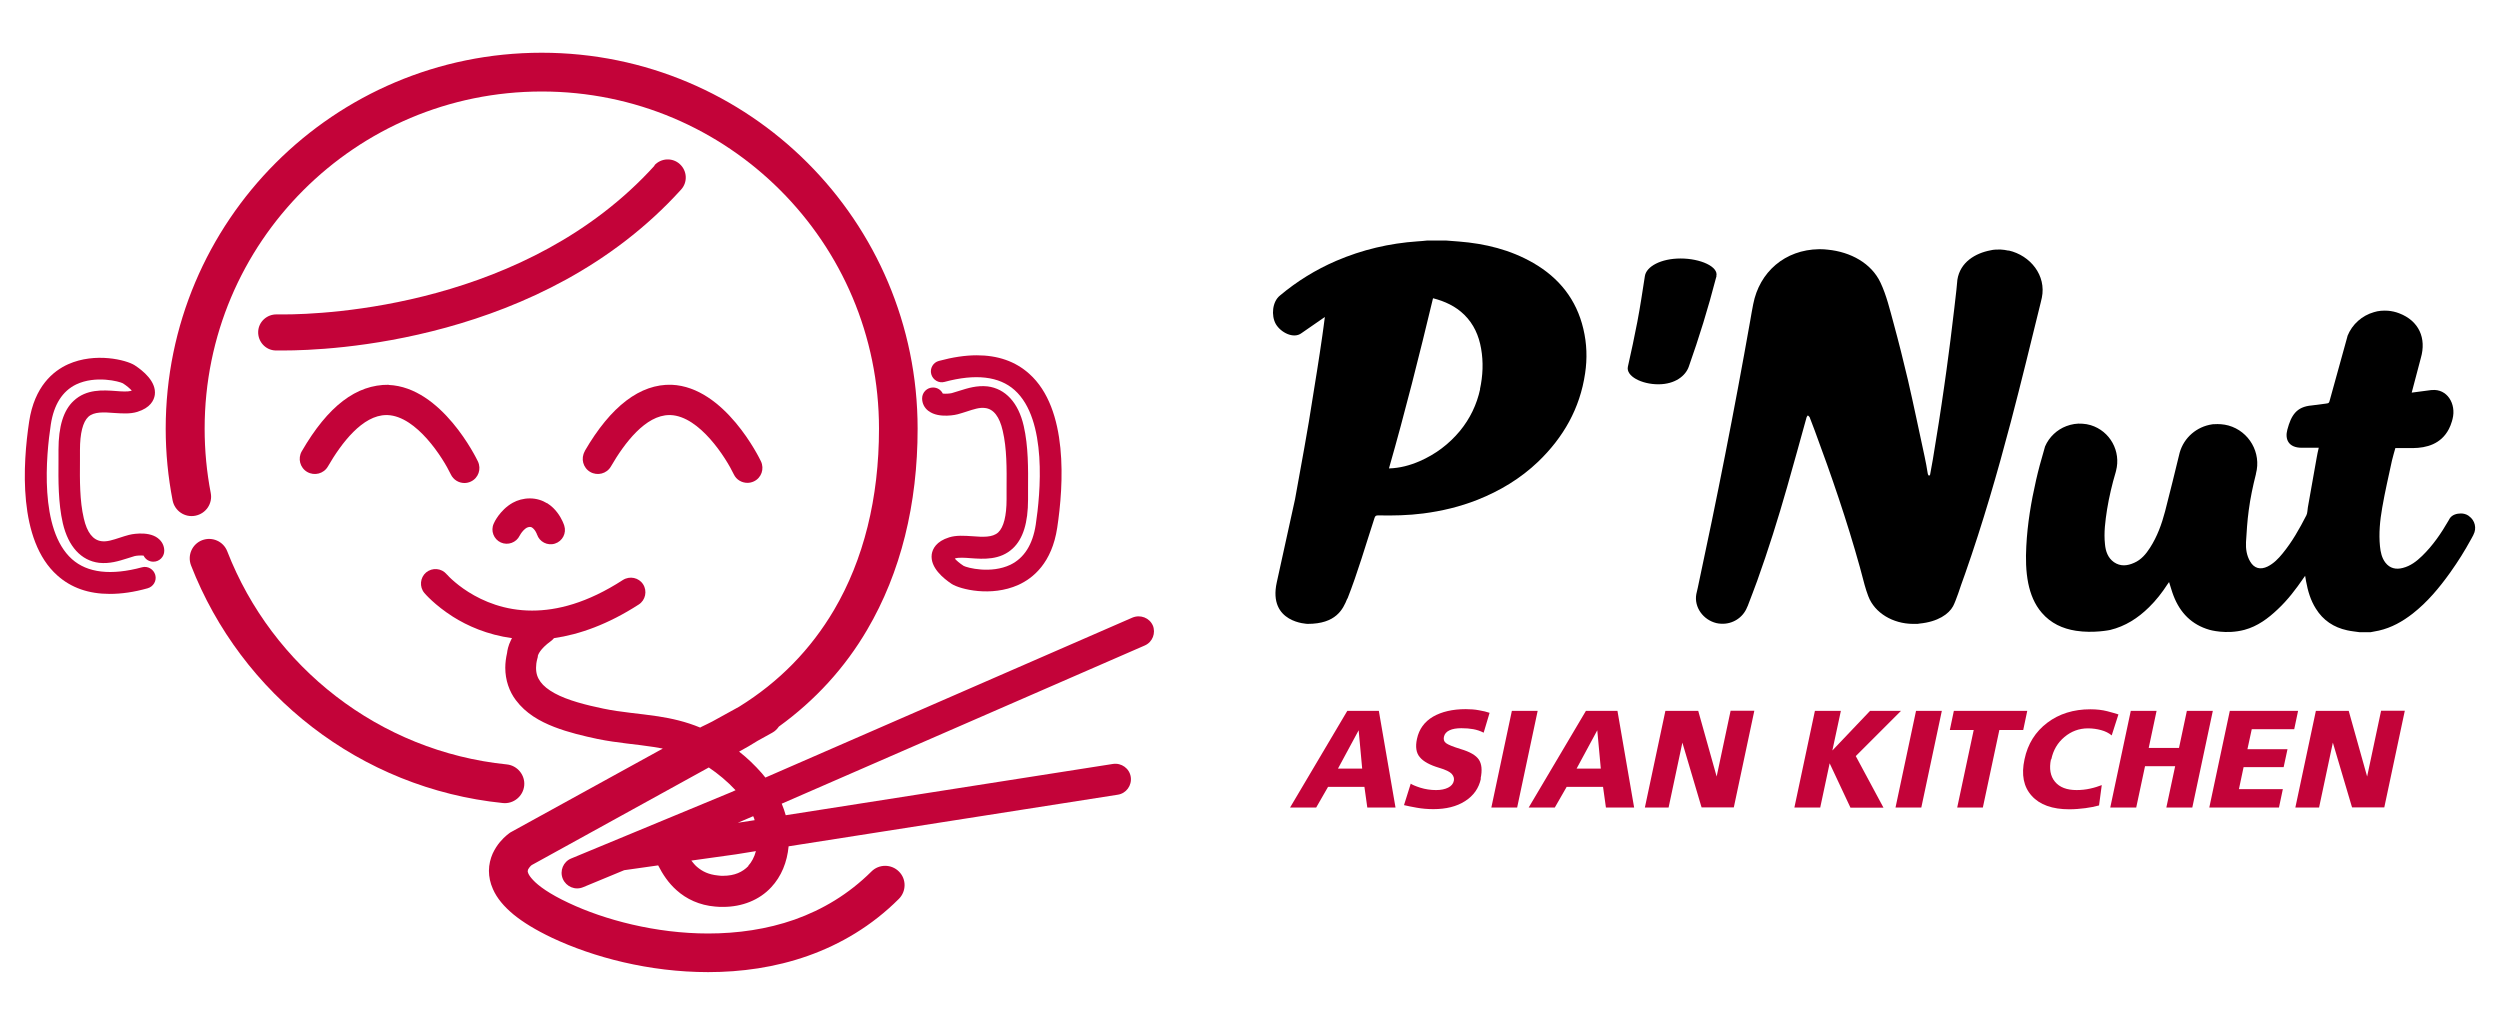
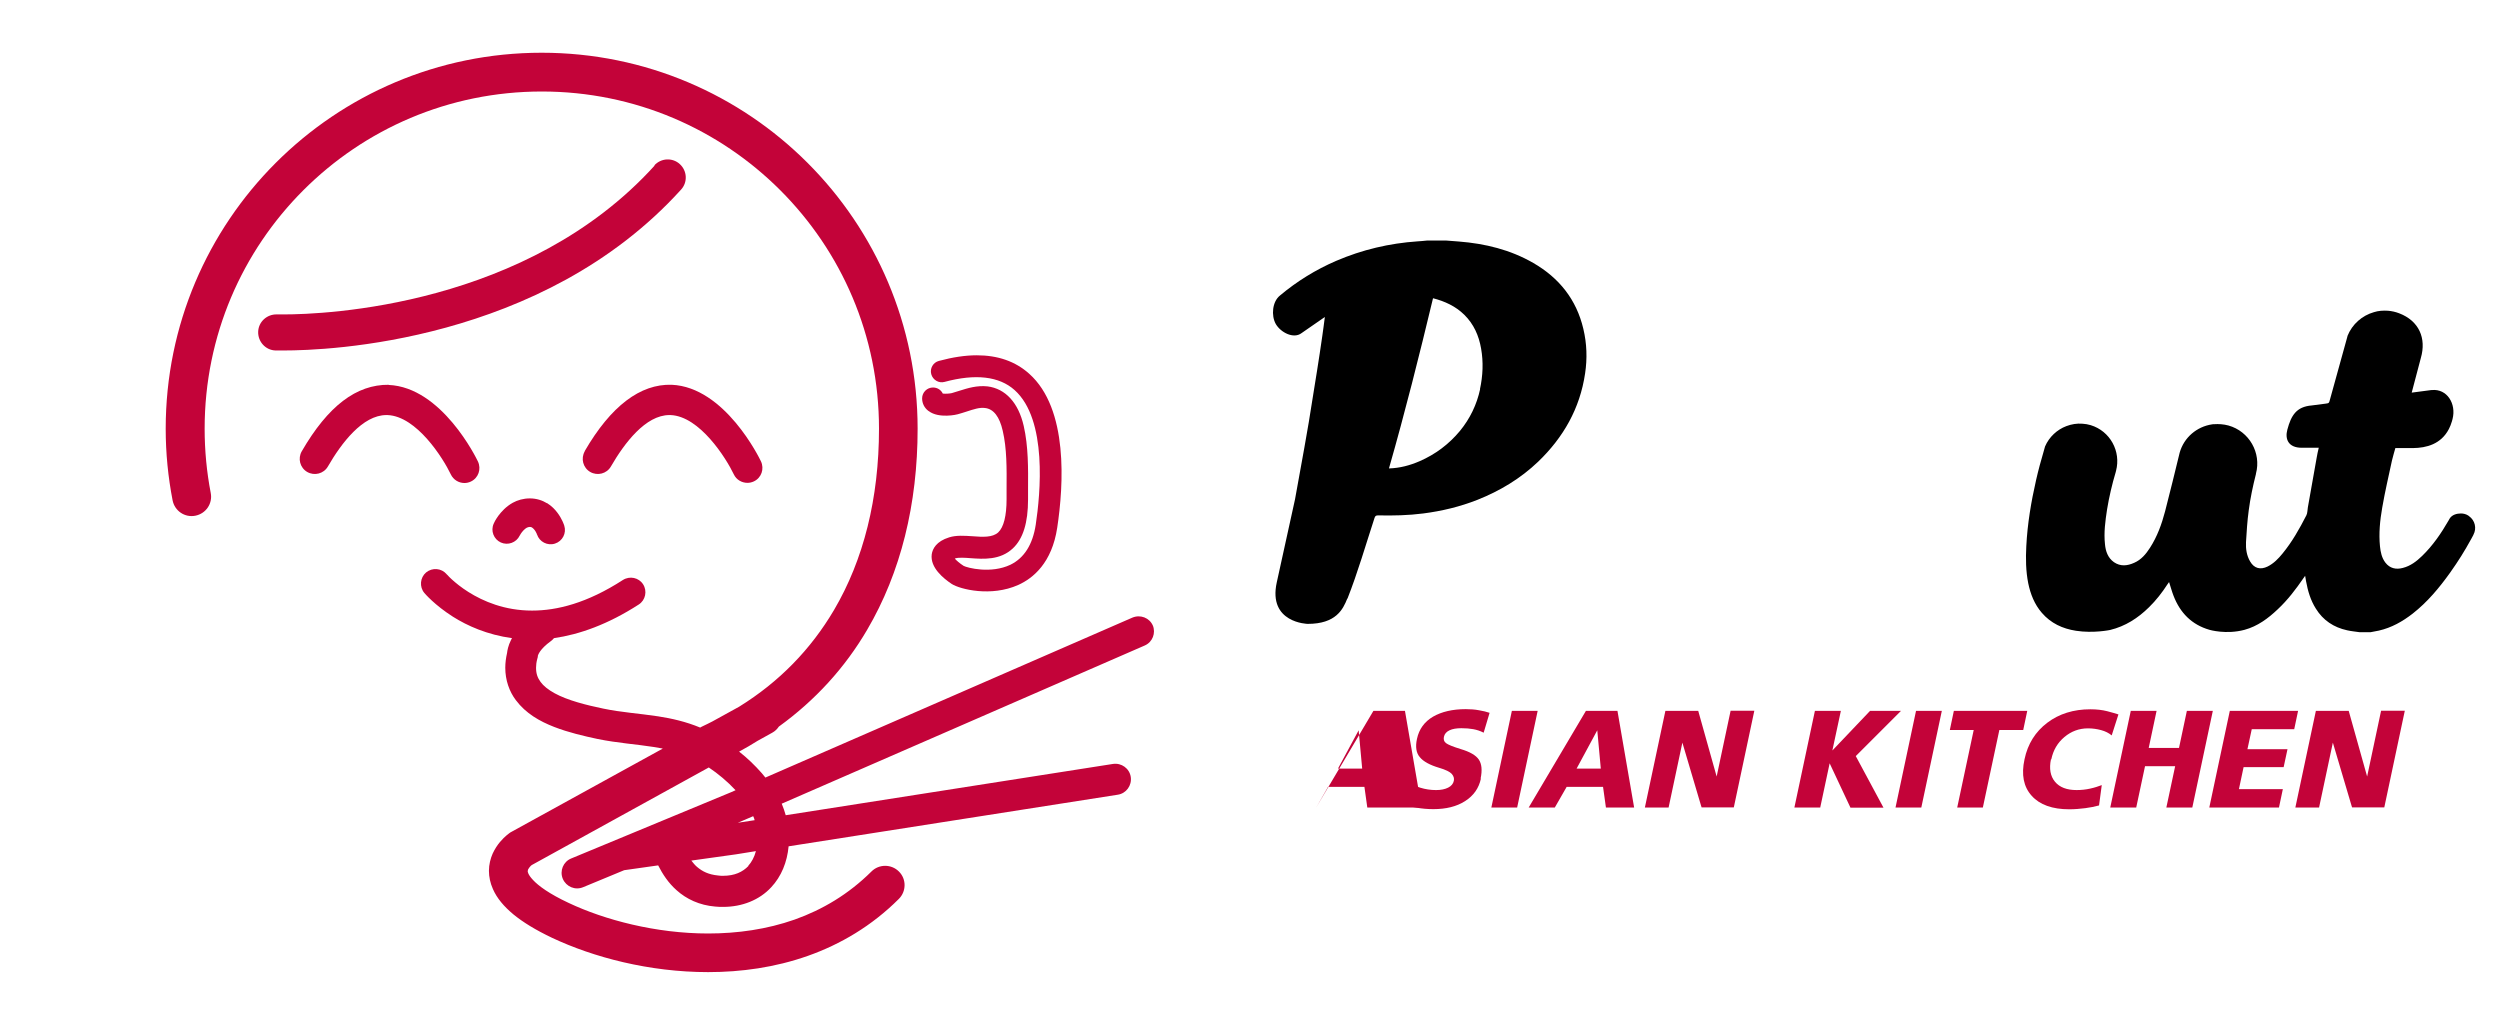
<svg xmlns="http://www.w3.org/2000/svg" id="Layer_1" data-name="Layer 1" viewBox="0 0 156 64">
  <defs>
    <style>
      .cls-1 {
        fill-rule: evenodd;
      }

      .cls-1, .cls-2, .cls-3 {
        stroke-width: 0px;
      }

      .cls-4 {
        filter: url(#outer-glow-1);
      }

      .cls-3 {
        fill: #c30339;
      }

      .cls-5 {
        filter: url(#outer-glow-2);
      }
    </style>
    <filter id="outer-glow-1">
      <feOffset dx="0" dy="0" />
      <feGaussianBlur result="blur" stdDeviation=".57" />
      <feFlood flood-color="#c30339" flood-opacity=".75" />
      <feComposite in2="blur" operator="in" />
      <feComposite in="SourceGraphic" />
    </filter>
    <filter id="outer-glow-2">
      <feOffset dx="0" dy="0" />
      <feGaussianBlur result="blur-2" stdDeviation=".85" />
      <feFlood flood-color="#c30339" flood-opacity=".75" />
      <feComposite in2="blur-2" operator="in" />
      <feComposite in="SourceGraphic" />
    </filter>
  </defs>
  <g class="cls-4">
-     <path class="cls-3" d="m87.08,50.39h-1.76l-.18-1.29h-2.27l-.74,1.29h-1.63l3.57-6.03h1.97l1.04,6.03Zm-2.08-2.43l-.22-2.39-1.29,2.39h1.51Z" />
+     <path class="cls-3" d="m87.08,50.39h-1.76l-.18-1.29h-2.27l-.74,1.29l3.57-6.03h1.97l1.04,6.03Zm-2.08-2.43l-.22-2.39-1.29,2.39h1.51Z" />
    <path class="cls-3" d="m92.41,48.58c-.13.61-.46,1.07-.99,1.41s-1.19.5-1.98.5c-.36,0-.71-.03-1.04-.09-.33-.06-.59-.11-.79-.16l.42-1.34c.08.06.28.15.59.25.32.1.65.15.99.15.3,0,.55-.05.75-.15s.32-.24.36-.43c.03-.15-.01-.29-.13-.43-.12-.13-.38-.26-.79-.38-.57-.17-.98-.39-1.2-.66-.23-.26-.29-.65-.18-1.15.13-.6.46-1.06,1-1.38.54-.31,1.22-.47,2.04-.47.29,0,.57.02.83.07.26.04.48.1.66.16l-.37,1.24c-.21-.11-.43-.18-.65-.22s-.46-.06-.74-.06c-.3,0-.55.04-.74.13s-.31.22-.35.41c-.03.16,0,.29.13.39s.43.22.91.37c.58.17.96.39,1.14.66.18.27.22.66.11,1.18Z" />
    <path class="cls-3" d="m94.67,50.39h-1.61l1.28-6.03h1.61l-1.28,6.03Z" />
    <path class="cls-3" d="m101.97,50.39h-1.76l-.18-1.29h-2.27l-.74,1.29h-1.63l3.57-6.03h1.97l1.04,6.03Zm-2.08-2.43l-.22-2.39-1.29,2.39h1.51Z" />
    <path class="cls-3" d="m107.12,48.45l.87-4.1h1.48l-1.28,6.03h-2.01l-.03-.09-1.17-3.95-.86,4.05h-1.48l1.28-6.03h2.05l1.15,4.1Z" />
    <path class="cls-3" d="m113.59,50.39h-1.62l1.28-6.03h1.62l-.53,2.47,2.35-2.47h1.93l-2.82,2.82,1.73,3.22h-2.06l-1.3-2.77-.59,2.77Z" />
    <path class="cls-3" d="m119.89,50.39h-1.61l1.28-6.03h1.61l-1.28,6.03Z" />
    <path class="cls-3" d="m123.74,50.39h-1.61l1.03-4.84h-1.49l.25-1.19h4.58l-.25,1.19h-1.49l-1.03,4.84Z" />
    <path class="cls-3" d="m127.98,47.38c-.12.58-.04,1.05.25,1.4s.74.52,1.35.52c.29,0,.57-.03.84-.09.28-.06.52-.14.73-.22l-.17,1.27c-.26.07-.54.13-.86.17s-.65.07-1,.07c-1.05,0-1.84-.28-2.34-.84-.51-.56-.66-1.32-.45-2.28.2-.96.68-1.72,1.42-2.28.74-.56,1.64-.84,2.69-.84.39,0,.74.04,1.05.12.31.08.54.15.7.2l-.42,1.31c-.18-.15-.4-.26-.66-.33s-.53-.11-.82-.11c-.55,0-1.04.18-1.47.54-.43.36-.7.82-.82,1.4Z" />
    <path class="cls-3" d="m132.95,44.36h1.62l-.49,2.31h1.89l.49-2.31h1.62l-1.28,6.03h-1.62l.55-2.58h-1.88l-.55,2.58h-1.62l1.28-6.03Z" />
    <path class="cls-3" d="m142.21,50.39h-4.35l1.28-6.03h4.26l-.24,1.14h-2.65l-.27,1.25h2.5s-.24,1.12-.24,1.12h-2.5l-.29,1.37h2.74l-.24,1.14Z" />
    <path class="cls-3" d="m147.71,48.45l.87-4.1h1.48l-1.28,6.03h-2.01l-.03-.09-1.17-3.95-.86,4.05h-1.48l1.28-6.03h2.05l1.15,4.1Z" />
  </g>
  <g class="cls-5">
-     <path class="cls-3" d="m9.85,33.58c-.64-.49-1.8-.21-1.81-.2-.19.05-.38.11-.56.17-.43.14-.81.27-1.15.22-.53-.07-.9-.54-1.1-1.42-.26-1.1-.25-2.38-.24-3.61v-.66c0-1.04.18-1.75.52-2.07.36-.33.97-.29,1.62-.24.49.03.99.07,1.44-.07.81-.25,1.04-.72,1.09-1.06.11-.83-.74-1.51-1.26-1.85-.52-.33-2.45-.82-4.15-.06-.93.42-2.1,1.38-2.43,3.57-.4,2.65-.71,7.42,1.76,9.61.86.77,1.95,1.15,3.27,1.15.72,0,1.51-.11,2.36-.35.36-.1.58-.47.48-.83-.1-.36-.47-.58-.83-.48-1.93.52-3.41.35-4.37-.51-2.06-1.84-1.61-6.48-1.32-8.4.19-1.24.72-2.08,1.58-2.5,1.22-.58,2.7-.19,2.92-.07.25.16.44.33.55.45-.01,0-.03.01-.04.02-.2.06-.58.04-.94.01-.82-.06-1.85-.13-2.64.61-.64.59-.95,1.6-.95,3.06v.65c-.01,1.25-.02,2.67.27,3.93.34,1.45,1.14,2.33,2.26,2.47.67.07,1.23-.11,1.74-.27.16-.05.32-.1.48-.15.12-.03.39-.05.56-.03.11.23.34.38.61.38.37,0,.68-.3.68-.68,0-.31-.14-.59-.39-.78" />
    <path class="cls-3" d="m57.95,25.65c.64.49,1.8.21,1.81.2.19-.05.37-.11.56-.17.43-.14.81-.27,1.15-.22.53.06.9.54,1.1,1.42.26,1.1.25,2.38.24,3.61v.66c0,1.04-.18,1.75-.52,2.07-.36.33-.97.29-1.62.24-.49-.03-.99-.07-1.44.07-.81.25-1.04.72-1.09,1.06-.11.83.74,1.51,1.25,1.85.52.33,2.45.82,4.15.06.93-.42,2.1-1.38,2.43-3.57.4-2.65.71-7.42-1.75-9.61-.86-.77-1.95-1.15-3.27-1.15-.72,0-1.51.12-2.36.35-.36.09-.58.47-.48.83.1.36.47.58.83.48,1.93-.52,3.41-.35,4.37.51,2.06,1.84,1.61,6.48,1.32,8.4-.19,1.24-.72,2.08-1.58,2.5-1.22.58-2.7.19-2.92.07-.25-.16-.44-.33-.55-.45.01,0,.03-.01.04-.02.2-.06.58-.04.94-.01.82.06,1.85.13,2.64-.61.64-.6.95-1.6.95-3.06v-.65c.01-1.25.02-2.67-.27-3.93-.33-1.45-1.14-2.33-2.26-2.47-.66-.07-1.23.11-1.74.27-.16.05-.32.1-.49.15-.12.03-.39.05-.56.03-.11-.23-.34-.38-.61-.38-.37,0-.68.3-.68.68,0,.31.14.59.39.78" />
    <path class="cls-3" d="m34.13,31.4c-.29-.18-.66-.3-1.07-.3-.4,0-.77.11-1.06.27-.43.24-.71.56-.9.81-.18.25-.28.45-.29.49-.21.45,0,.98.44,1.18.44.2.97.01,1.18-.43h0s.1-.19.24-.33c.07-.07.14-.13.2-.16.07-.03.12-.05.19-.05.07,0,.1.01.14.04.07.04.17.15.23.26.03.06.06.11.07.14v.03s.01,0,.01,0h0c.15.46.65.72,1.12.57.47-.15.73-.65.58-1.12-.02-.06-.13-.41-.43-.81-.15-.2-.36-.42-.65-.6" />
    <path class="cls-3" d="m71.94,39.04c-.21-.49-.78-.71-1.28-.5l-22.9,9.98c-.07-.09-.14-.18-.22-.27-.44-.5-.92-.96-1.42-1.35.4-.21.78-.44,1.15-.67l.92-.51c.17-.09.31-.23.41-.38,2.27-1.64,4.13-3.68,5.51-6.04,2.1-3.57,3.15-7.85,3.15-12.55,0-12.96-10.5-23.46-23.46-23.46-12.96,0-23.46,10.5-23.46,23.46,0,1.53.15,3.02.43,4.47.13.66.76,1.09,1.42.96.66-.13,1.09-.76.96-1.42-.25-1.3-.38-2.64-.38-4.01,0-5.82,2.35-11.07,6.16-14.88,3.81-3.81,9.06-6.16,14.88-6.16,5.82,0,11.07,2.35,14.88,6.16,3.81,3.81,6.16,9.06,6.16,14.88,0,4.34-.96,8.18-2.81,11.32-1.44,2.44-3.4,4.47-5.92,6.03l-1.67.92c-.22.11-.43.22-.65.32-.04.02-.07.04-.11.06-.89-.37-1.78-.57-2.62-.7-1.19-.18-2.31-.25-3.41-.48-1.07-.22-2.25-.52-3.05-.96-.4-.22-.7-.46-.88-.71-.18-.25-.28-.5-.28-.88,0-.16.02-.35.08-.57l.03-.11v-.06c.02-.07.12-.42.82-.93.07-.05.13-.11.19-.18,1.59-.23,3.37-.86,5.29-2.1.42-.27.54-.84.27-1.26-.27-.42-.83-.54-1.26-.27-2.24,1.45-4.12,1.91-5.67,1.91-1.71,0-3.05-.58-3.97-1.16-.46-.29-.81-.58-1.04-.79-.12-.11-.2-.19-.25-.25l-.06-.06h-.01s0-.01,0-.01h0c-.32-.38-.89-.43-1.28-.11-.38.32-.43.9-.11,1.28.04.05.65.76,1.78,1.48.9.57,2.15,1.13,3.69,1.34-.02.04-.05.08-.06.11-.18.36-.23.65-.25.82-.07.31-.11.62-.11.92,0,.77.25,1.48.66,2.02.62.83,1.49,1.32,2.39,1.67.9.35,1.86.57,2.7.75,1.27.26,2.43.33,3.5.5.2.03.39.07.58.1l-9.45,5.2-.04.02c-.06.04-.35.23-.67.61-.16.19-.32.43-.46.73-.13.3-.23.67-.23,1.07,0,.37.08.76.25,1.14.25.57.68,1.08,1.28,1.58.6.49,1.38.97,2.41,1.46,2.57,1.21,6.05,2.14,9.74,2.14,2.05,0,4.17-.29,6.21-1.01,2.04-.72,4-1.87,5.69-3.56.47-.47.48-1.24,0-1.71-.47-.47-1.24-.47-1.71,0-1.43,1.42-3.05,2.38-4.79,3-1.73.61-3.58.87-5.4.87-3.27,0-6.47-.85-8.71-1.91-1.2-.56-1.89-1.07-2.22-1.43-.17-.18-.25-.31-.29-.4-.04-.09-.04-.13-.04-.15l.02-.1c.03-.06.1-.16.16-.22l.07-.06,11.05-6.09c.58.39,1.17.88,1.67,1.42l-.27.12-9.99,4.14c-.49.2-.73.77-.52,1.27.21.49.77.73,1.27.52l2.56-1.06,2.12-.3c.28.55.64,1.1,1.15,1.55.61.55,1.43.94,2.41,1.02.17.02.34.02.5.02,1.18,0,2.26-.43,2.99-1.22.64-.68,1-1.58,1.09-2.56l20.54-3.22c.53-.08.89-.58.81-1.11-.08-.53-.58-.89-1.11-.81l-20.42,3.2c-.07-.25-.15-.48-.25-.72l22.65-9.87c.49-.21.71-.78.5-1.27m-25.56,12.19l.63-.27c.04.08.07.16.09.25l-1.05.16.33-.14Zm.33,2.84c-.36.37-.85.61-1.58.61-.1,0-.21,0-.32-.02-.59-.06-.97-.25-1.31-.54-.13-.11-.24-.25-.35-.39l2.79-.39,1.24-.2c-.1.38-.27.69-.48.92" />
    <path class="cls-3" d="m40.85,10.33c-3.97,4.38-9.1,6.71-13.59,7.94-4.48,1.23-8.3,1.35-9.55,1.35-.14,0-.25,0-.33,0h-.08s-.02,0-.02,0c-.62-.02-1.15.46-1.17,1.08-.02.62.46,1.15,1.08,1.17.01,0,.19,0,.51,0,1.38,0,5.38-.12,10.14-1.43,4.76-1.31,10.3-3.8,14.66-8.61.42-.46.38-1.17-.08-1.59-.46-.42-1.17-.38-1.59.08" />
-     <path class="cls-3" d="m32.71,49.03c.07-.66-.42-1.26-1.08-1.33-7.98-.81-14.65-6.1-17.45-13.3-.24-.62-.94-.93-1.57-.69-.62.24-.93.94-.69,1.57,3.13,8.04,10.55,13.92,19.46,14.83.66.07,1.26-.42,1.33-1.08" />
    <path class="cls-3" d="m24.26,24.01c-2.02-.02-3.79,1.32-5.43,4.15-.26.45-.11,1.03.34,1.29.45.26,1.03.11,1.29-.34.85-1.47,2.17-3.21,3.65-3.21h.07c1.82.07,3.47,2.69,3.95,3.7.16.34.5.54.85.54.14,0,.27-.03.4-.09.47-.22.67-.78.44-1.26-.09-.19-2.25-4.63-5.57-4.77" />
    <path class="cls-3" d="m36.49,28.16c-.26.45-.11,1.03.34,1.29.45.26,1.03.11,1.29-.34.85-1.47,2.17-3.21,3.65-3.21h.07c1.82.07,3.47,2.69,3.95,3.7.16.34.5.53.85.53.14,0,.27-.03.4-.09.47-.22.67-.78.44-1.26-.09-.19-2.25-4.63-5.57-4.77-1.95-.06-3.79,1.32-5.43,4.15" />
  </g>
  <path class="cls-1" d="m84.08,37.36c.65-1.65,1.14-3.36,1.69-5.04.04-.13.1-.16.23-.16.94.02,1.88,0,2.81-.12,1.16-.15,2.29-.42,3.38-.85,1.41-.56,2.69-1.33,3.79-2.38,1.57-1.51,2.61-3.32,2.93-5.51.14-.93.11-1.86-.11-2.78-.43-1.83-1.51-3.18-3.12-4.11-1.44-.83-3.01-1.21-4.65-1.34-.26-.02-.52-.04-.78-.06h-1.21c-.19.02-.39.04-.58.05-1.76.12-3.46.52-5.09,1.22-1.27.55-2.44,1.27-3.5,2.16-.48.38-.56,1.25-.26,1.78.31.53,1.11.94,1.6.57l1.46-1.01c-.06.43-.1.81-.16,1.19-.1.71-.21,1.42-.32,2.12-.17,1.08-.35,2.16-.52,3.24-.09.54-.18,1.07-.28,1.61l-.58,3.21c-.38,1.73-.76,3.46-1.14,5.19-.56,2.54,1.93,2.59,1.93,2.59,1.76,0,2.2-.9,2.47-1.58m8.29-13.07c-.21.97-.63,1.84-1.26,2.61-.69.83-1.53,1.46-2.52,1.89-.6.26-1.23.43-1.91.45,1.01-3.53,1.9-7.07,2.75-10.62.74.19,1.41.5,1.95,1.03.59.58.91,1.3,1.05,2.11.15.85.11,1.7-.07,2.53" />
-   <path class="cls-1" d="m107.11,17.23s-.02.09-.04.14c-.48,1.86-1.05,3.7-1.69,5.51-.2.57-.85,1.1-1.9,1.1s-2.03-.51-1.9-1.1h0c.21-.93.41-1.86.59-2.8.18-.94.32-1.89.47-2.85h0c.09-.6,1-1.1,2.23-1.1s2.38.51,2.23,1.1" />
-   <path class="cls-2" d="m125.33,15.64c-.17-.04-.34-.06-.5-.07-.21,0-.42,0-.62.05-.95.18-1.9.74-2.07,1.84-.01.07-.01.14-.02.21-.01.14-.03.28-.04.42-.08.74-.17,1.47-.26,2.21-.07.59-.14,1.17-.22,1.75-.09.69-.18,1.37-.28,2.05-.11.76-.22,1.52-.34,2.28-.12.77-.25,1.53-.37,2.29-.05.31-.11.63-.17.94,0,.03-.05.06-.07.08-.02-.03-.05-.05-.06-.08-.01-.02-.01-.05-.02-.07-.06-.34-.11-.69-.19-1.03-.35-1.61-.68-3.22-1.05-4.82-.28-1.18-.57-2.35-.89-3.52-.23-.84-.44-1.73-.81-2.52-.57-1.23-1.88-1.93-3.29-2.07-.16-.02-.32-.03-.48-.03-.02,0-.05,0-.07,0-2.13.03-3.72,1.42-4.11,3.43-.07.35-.13.7-.19,1.05-.99,5.6-2.08,11.11-3.27,16.65-.01.06-.08.32-.09.39-.15.82.43,1.61,1.25,1.81.1.02.2.04.3.04.7.04,1.36-.37,1.62-1.03,0-.02.02-.04.03-.06.2-.53.41-1.06.6-1.59.69-1.92,1.3-3.87,1.86-5.83.42-1.45.81-2.91,1.22-4.37.01-.04.05-.08.08-.12.04.04.09.07.11.11.11.28.21.56.32.84,1.04,2.8,2.01,5.62,2.81,8.5.04.14.07.27.11.41.13.49.24.95.42,1.42.4,1.06,1.55,1.72,2.78,1.73.01,0,.03,0,.04,0,.04,0,.07,0,.11,0,.02,0,.03,0,.05,0,.07,0,.15,0,.22-.02,1.15-.11,1.83-.6,2.09-1.08.18-.33.51-1.35.51-1.35.08-.23.17-.47.25-.7,1.09-3.11,2.01-6.28,2.85-9.47.65-2.47,1.25-4.95,1.86-7.43.02-.1.05-.2.07-.3.29-1.39-.71-2.64-2.07-2.95" />
  <path class="cls-2" d="m154.34,33.37c.22-.4.1-.9-.27-1.16-.02-.01-.03-.03-.05-.04-.14-.09-.3-.13-.46-.13-.26,0-.54.08-.69.3-.03.04-.05.09-.08.14-.46.8-.98,1.56-1.65,2.21-.35.34-.73.63-1.21.75-.42.11-.8.03-1.08-.33-.23-.3-.3-.65-.34-1.02-.08-.81,0-1.61.14-2.41.17-.99.4-1.97.61-2.95.06-.26.14-.51.21-.77.35,0,.7,0,1.05,0h.06c.82-.01,1.74-.24,2.23-1.19.07-.14.14-.3.19-.48.01-.05.03-.1.04-.15.24-.94-.34-1.9-1.3-1.8-.01,0-.02,0-.03,0-.4.05-.81.1-1.22.16l.57-2.16c.36-1.24-.12-2.32-1.35-2.79-.23-.09-.47-.14-.7-.16-.3-.02-.6,0-.88.09-.73.21-1.35.74-1.65,1.49,0,0,0,.02,0,.02-.36,1.32-.73,2.63-1.09,3.94-.06.23-.06.23-.29.26-.28.04-.57.07-.85.11-.95.08-1.28.61-1.52,1.51-.16.59.06,1.13.9,1.13h1.06c-.05.22-.1.42-.13.62-.18,1.03-.37,2.06-.55,3.1-.03.16-.02.35-.09.49-.43.84-.89,1.66-1.49,2.39-.26.32-.55.62-.93.81-.45.22-.84.12-1.09-.31-.22-.37-.28-.79-.26-1.21.04-.66.08-1.32.17-1.98.1-.77.26-1.52.45-2.27h0s0-.02,0-.02c.35-1.3-.42-2.65-1.72-3.01-.3-.08-.6-.1-.89-.08-.04,0-.09,0-.13.01-.94.14-1.75.81-2.02,1.77,0,0,0,0,0,0h0c-.3,1.22-.59,2.44-.91,3.66-.21.8-.49,1.57-.94,2.27-.25.39-.55.75-.99.94-.42.19-.85.24-1.26-.04-.38-.27-.52-.68-.56-1.12-.08-.73.02-1.45.13-2.17.13-.79.31-1.56.54-2.33h0s.01-.06.02-.08c.32-1.22-.37-2.48-1.58-2.85-.17-.05-.34-.08-.51-.09-.35-.03-.69.03-1.01.15-.58.22-1.07.67-1.33,1.27-.02.08-.05.17-.07.25-.18.61-.35,1.23-.49,1.85-.31,1.36-.54,2.73-.61,4.13-.04.77-.03,1.54.12,2.3.14.68.39,1.32.85,1.85.56.65,1.29.99,2.13,1.12,1.09.17,2.13-.05,2.13-.05.95-.23,1.74-.74,2.43-1.42.44-.43.82-.92,1.15-1.43.03-.05.06-.09.1-.14.1.3.17.58.28.86.41,1.06,1.13,1.8,2.24,2.12,0,0,1.04.31,2.19,0,.81-.22,1.47-.71,2.07-1.28.62-.58,1.13-1.25,1.61-1.95.03-.04.05-.08.1-.14.02.14.04.25.06.35.11.6.28,1.18.61,1.7.45.73,1.12,1.17,1.95,1.35.26.06.52.08.78.12h.68c.17-.03.34-.06.52-.1.79-.18,1.48-.57,2.11-1.06.92-.72,1.66-1.61,2.34-2.56.53-.75.88-1.31,1.32-2.11,0,0,.11-.2.14-.26" />
</svg>